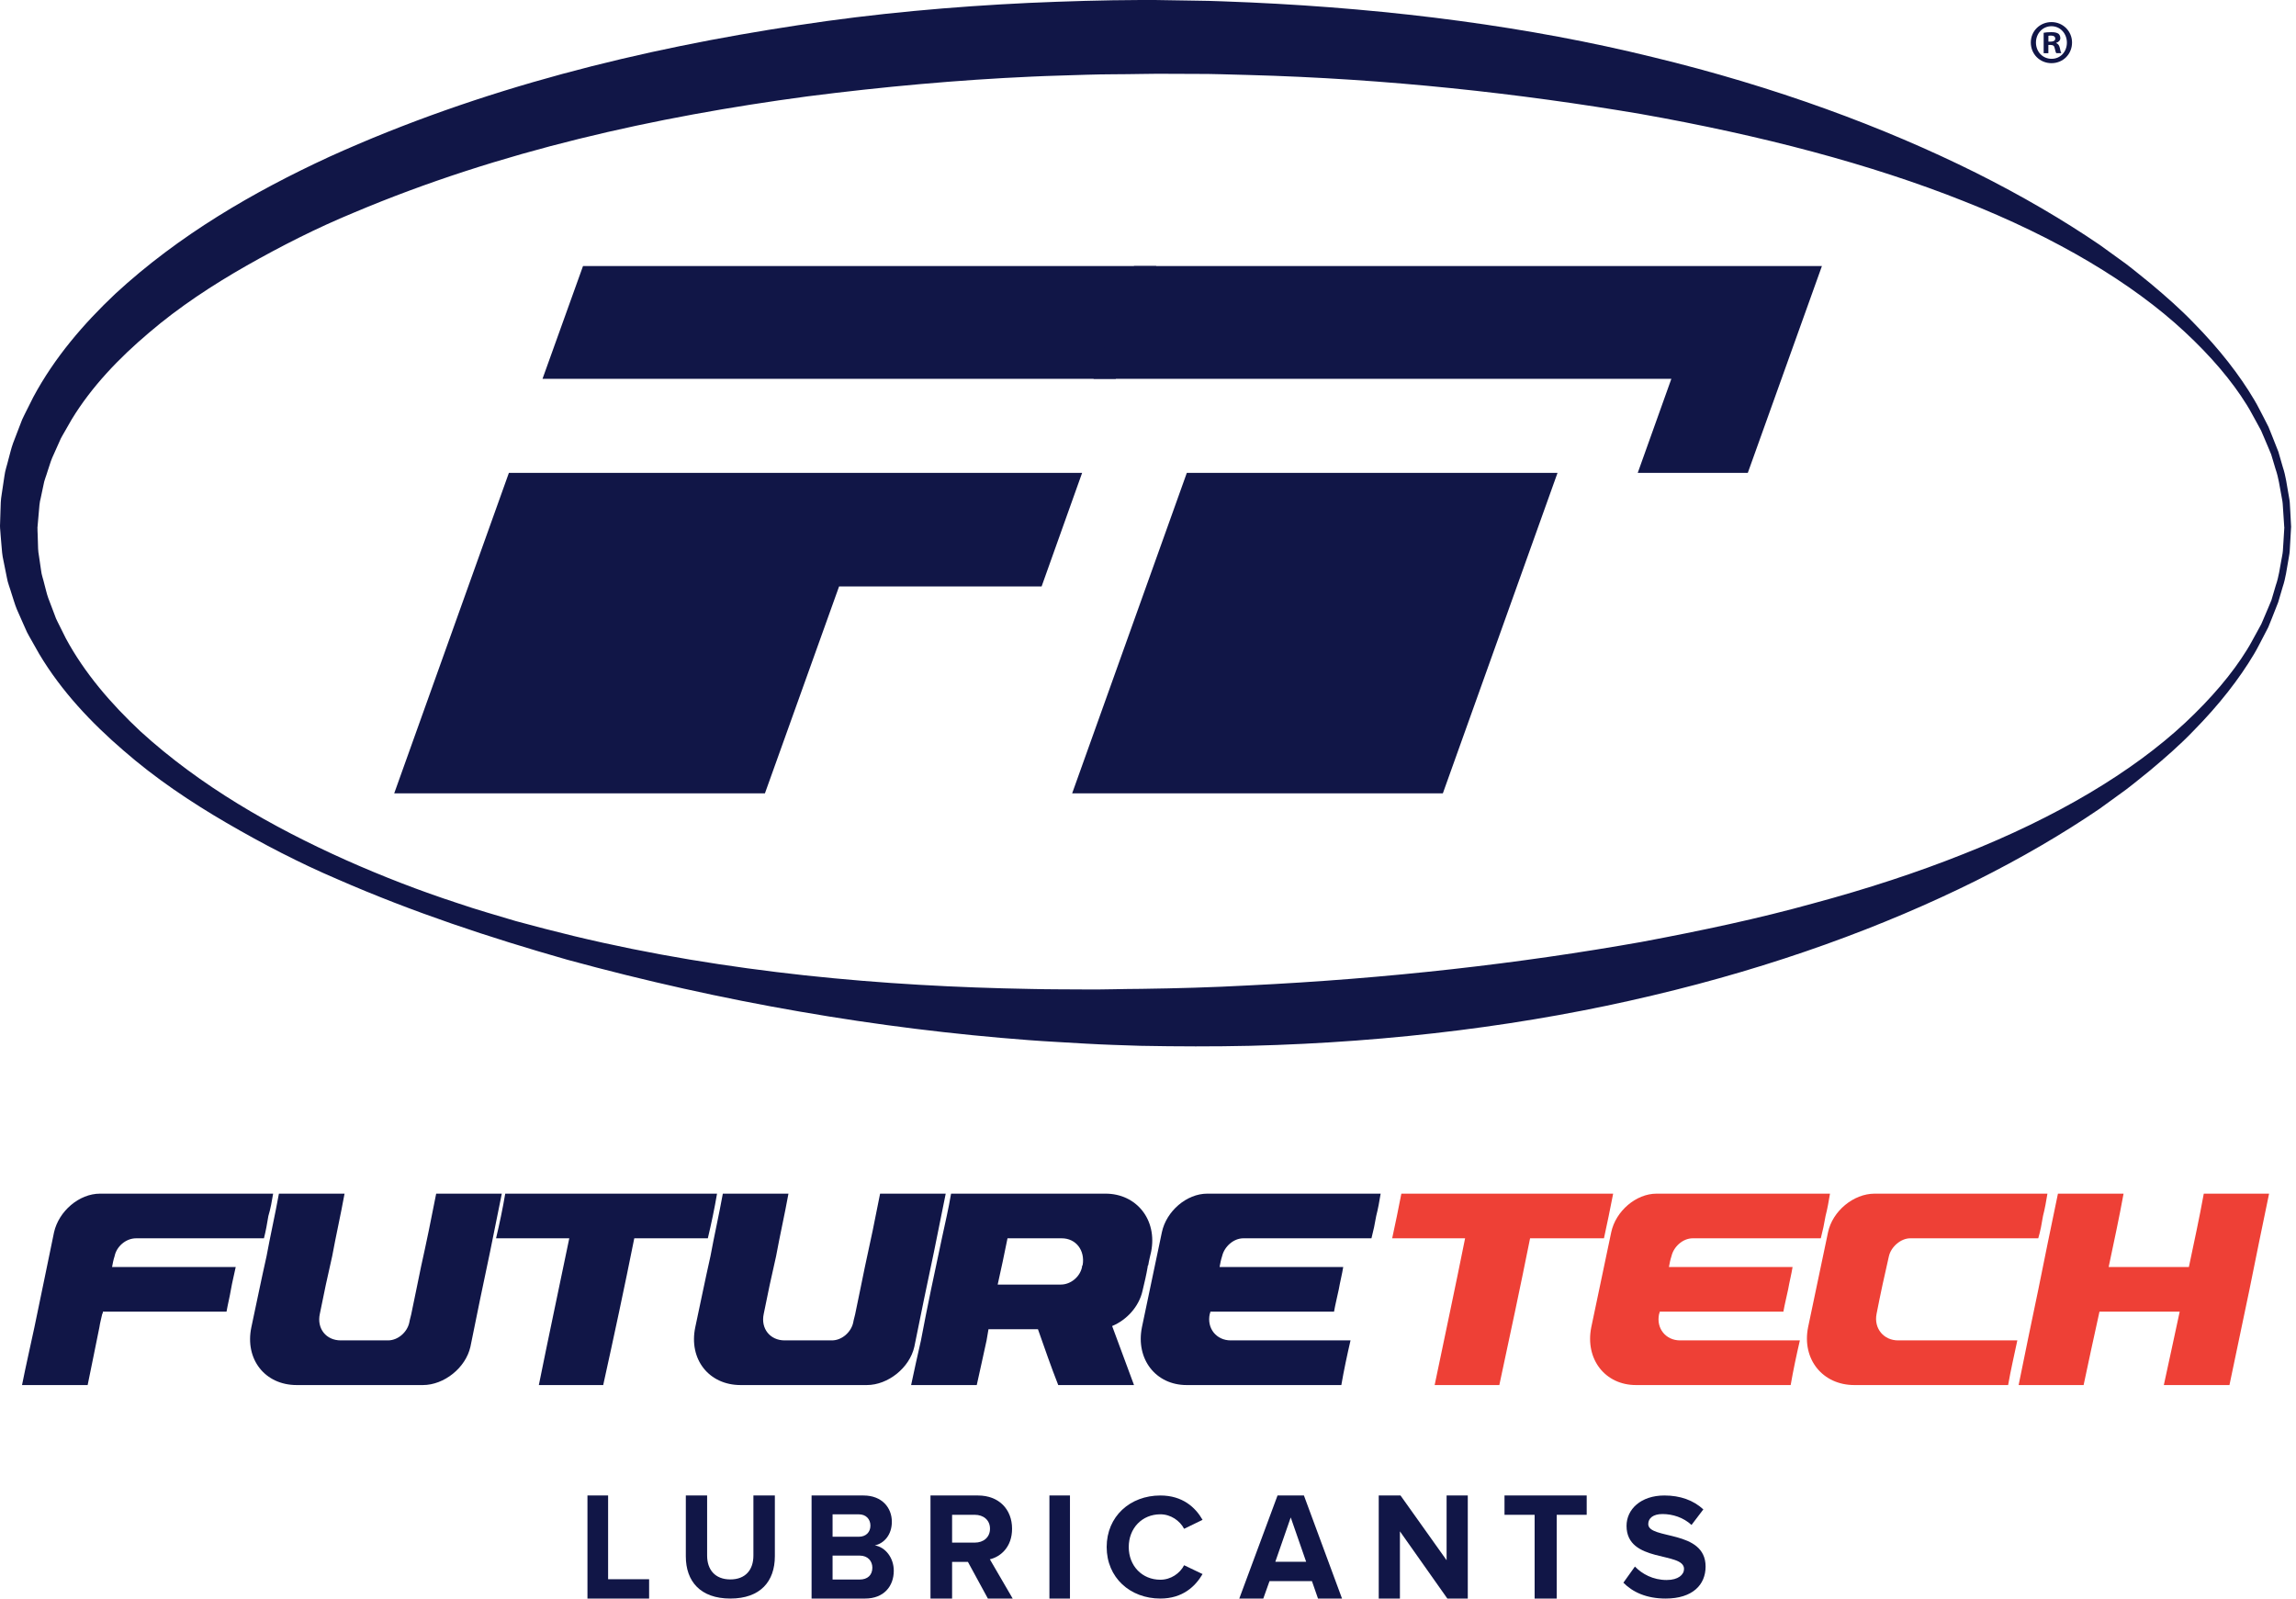
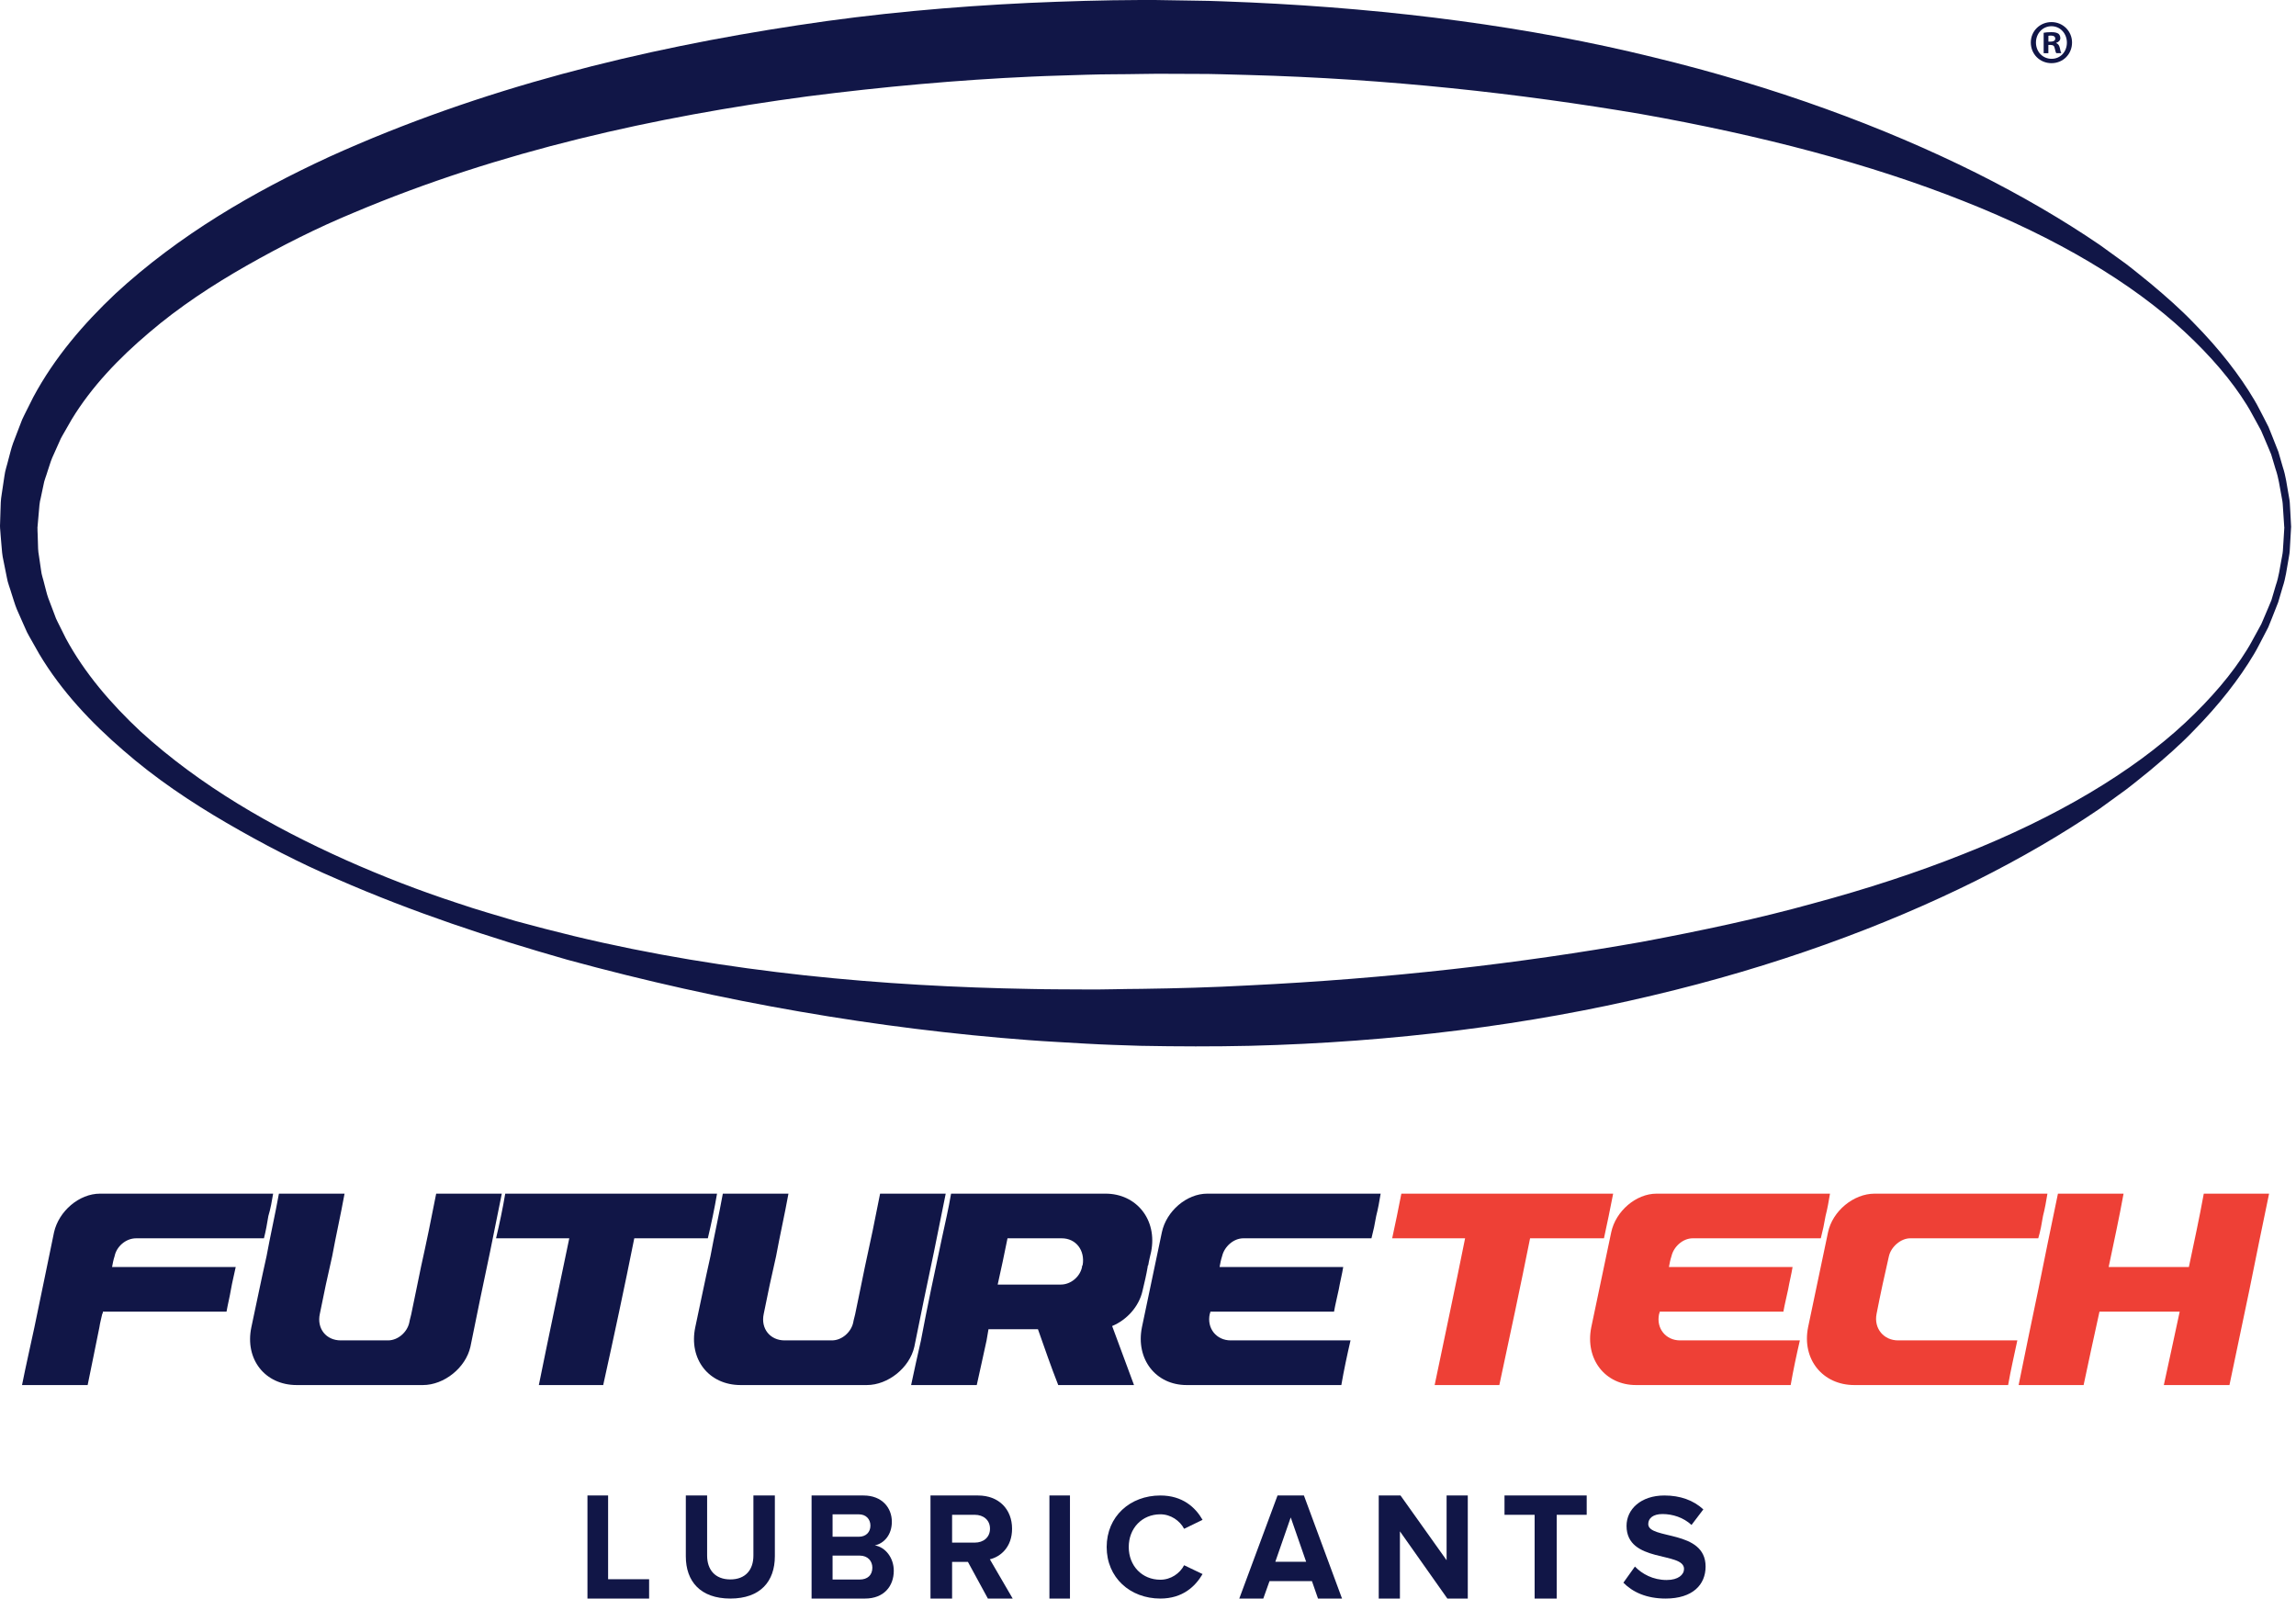
<svg xmlns="http://www.w3.org/2000/svg" width="158" height="110" viewBox="0 0 158 110" fill="none">
-   <path d="M27.128 54.591L35.019 32.541H74.466L71.678 40.356H57.741L52.639 54.591H27.128ZM37.333 26.067L40.121 18.305H79.568L76.78 26.067H37.333Z" fill="#111647" />
-   <path d="M73.781 54.591L81.671 32.541H107.181L99.291 54.591H73.781ZM112.701 32.541L115.015 26.067H75.252L78.04 18.305H125.377L120.275 32.541H112.701Z" fill="#111647" />
  <path d="M157.661 36.285C157.661 36.285 157.642 36.645 157.601 37.339C157.589 37.513 157.582 37.707 157.567 37.923C157.555 38.139 157.495 38.377 157.458 38.635C157.36 39.151 157.296 39.765 157.078 40.409C156.98 40.735 156.882 41.084 156.773 41.447C156.634 41.8 156.483 42.171 156.333 42.562C156.254 42.755 156.175 42.956 156.092 43.16C155.99 43.354 155.889 43.555 155.783 43.756C155.565 44.157 155.366 44.589 155.11 45.01C154.101 46.708 152.705 48.508 150.926 50.309C150.049 51.226 149.044 52.105 147.972 53.003C147.427 53.439 146.877 53.898 146.294 54.341C145.703 54.769 145.097 55.209 144.48 55.656C141.959 57.373 139.107 59.041 135.958 60.614C129.648 63.748 122.138 66.518 113.702 68.504C105.274 70.513 95.92 71.718 86.017 71.965C83.537 72.021 81.043 72.014 78.481 71.965C77.22 71.923 75.971 71.889 74.68 71.813C73.393 71.733 72.092 71.673 70.797 71.574C65.616 71.184 60.349 70.532 55.043 69.611C49.734 68.694 44.388 67.504 39.048 66.044C33.724 64.528 28.393 62.766 23.2 60.492C20.596 59.382 18.064 58.063 15.588 56.623C13.113 55.182 10.705 53.568 8.504 51.65C6.299 49.751 4.237 47.584 2.69 44.987L2.133 44.002C2.043 43.835 1.942 43.676 1.859 43.505L1.625 42.982L1.163 41.936C1.016 41.584 0.918 41.209 0.794 40.845C0.689 40.473 0.531 40.117 0.47 39.734L0.241 38.594C0.151 38.215 0.124 37.828 0.094 37.438L0.045 36.854L0.023 36.562L0.011 36.414C0.011 36.331 0 36.392 0 36.191L0.034 35.114C0.045 34.758 0.045 34.409 0.12 33.989L0.301 32.78C0.35 32.367 0.485 32.018 0.576 31.631C0.681 31.256 0.764 30.87 0.896 30.506L1.313 29.418L1.524 28.872C1.603 28.694 1.693 28.527 1.776 28.353L2.295 27.318C3.755 24.597 5.757 22.274 7.928 20.223C12.326 16.164 17.444 13.201 22.662 10.79C33.164 6.03 44.177 3.362 54.889 1.74C60.251 0.917 65.567 0.451 70.775 0.201C73.367 0.087 75.945 0.008 78.492 0H79.47L80.407 0.015C81.031 0.027 81.652 0.038 82.273 0.045C83.504 0.053 84.775 0.121 86.021 0.167C95.954 0.618 105.289 1.853 113.721 3.926C122.157 5.962 129.663 8.747 135.973 11.889C139.126 13.466 141.978 15.137 144.499 16.854C145.116 17.301 145.722 17.741 146.317 18.169C146.9 18.613 147.449 19.075 147.995 19.511C149.067 20.409 150.068 21.292 150.948 22.209C152.728 24.013 154.124 25.817 155.129 27.519C155.384 27.94 155.584 28.376 155.802 28.777C155.907 28.982 156.009 29.179 156.107 29.376C156.19 29.581 156.269 29.778 156.348 29.975C156.502 30.366 156.649 30.737 156.788 31.089C156.893 31.457 156.995 31.802 157.089 32.132C157.307 32.78 157.367 33.386 157.465 33.898C157.503 34.156 157.563 34.391 157.574 34.61C157.586 34.83 157.597 35.027 157.608 35.202C157.646 35.907 157.665 36.27 157.665 36.27V36.285H157.661ZM157.191 36.27C157.191 36.27 157.168 35.918 157.123 35.236C157.111 35.065 157.1 34.872 157.085 34.663C157.07 34.451 157.01 34.224 156.972 33.977C156.874 33.485 156.81 32.901 156.592 32.272C156.498 31.953 156.397 31.62 156.291 31.267C156.156 30.923 155.994 30.57 155.84 30.195C155.761 30.009 155.678 29.816 155.595 29.623C155.494 29.437 155.392 29.247 155.283 29.05C155.061 28.664 154.861 28.251 154.602 27.845C153.59 26.212 152.152 24.517 150.346 22.838C146.73 19.469 141.497 16.346 135.115 13.834C128.734 11.294 121.212 9.316 112.916 7.845C104.608 6.435 95.502 5.416 85.863 5.158C84.659 5.132 83.474 5.079 82.221 5.086C81.6 5.086 80.979 5.082 80.354 5.079H79.417L78.514 5.09C77.276 5.117 76.027 5.101 74.774 5.143C73.521 5.189 72.261 5.211 70.997 5.272C65.932 5.499 60.774 5.965 55.555 6.633C45.148 8.027 34.428 10.373 24.329 14.641C21.797 15.687 19.355 16.926 16.977 18.275C14.603 19.628 12.311 21.133 10.253 22.895C8.191 24.639 6.302 26.606 4.929 28.868L4.436 29.729C4.357 29.873 4.267 30.013 4.192 30.161L3.992 30.608L3.59 31.506C3.462 31.809 3.383 32.124 3.273 32.431C3.187 32.738 3.04 33.06 2.995 33.36L2.803 34.269C2.72 34.55 2.698 34.921 2.668 35.281L2.574 36.354C2.581 36.24 2.577 36.392 2.581 36.399V36.52L2.592 36.767L2.607 37.26C2.615 37.589 2.615 37.919 2.679 38.241L2.822 39.219C2.852 39.549 2.98 39.863 3.051 40.185C3.142 40.504 3.206 40.834 3.319 41.148L3.676 42.088L3.853 42.558C3.921 42.713 4 42.861 4.075 43.013L4.526 43.919C5.813 46.31 7.642 48.432 9.666 50.327C13.782 54.08 18.712 56.903 23.78 59.173C26.319 60.306 28.912 61.307 31.538 62.164C32.844 62.611 34.172 62.982 35.489 63.38C36.813 63.744 38.142 64.081 39.47 64.407C44.783 65.688 50.122 66.541 55.393 67.117C60.664 67.686 65.872 67.966 70.963 68.053C72.235 68.084 73.491 68.076 74.744 68.087C75.997 68.099 77.273 68.049 78.526 68.046C80.986 68.012 83.458 67.943 85.87 67.811C95.54 67.344 104.634 66.295 112.942 64.82C117.089 64.043 121.047 63.202 124.753 62.171C128.471 61.171 131.947 60.034 135.134 58.76C141.519 56.24 146.757 53.113 150.373 49.736C152.175 48.05 153.616 46.352 154.621 44.718C154.88 44.313 155.08 43.896 155.302 43.513C155.407 43.316 155.512 43.126 155.614 42.941C155.697 42.744 155.78 42.554 155.859 42.368C156.013 41.993 156.175 41.641 156.31 41.296C156.415 40.943 156.513 40.606 156.607 40.288C156.826 39.659 156.886 39.083 156.984 38.59C157.025 38.343 157.081 38.12 157.096 37.908C157.111 37.692 157.123 37.498 157.134 37.324C157.175 36.63 157.198 36.27 157.198 36.27V36.285L157.191 36.27Z" fill="#111647" />
  <path d="M142.588 2.926C142.588 3.722 141.975 4.347 141.173 4.347C140.372 4.347 139.751 3.722 139.751 2.926C139.751 2.13 140.383 1.52 141.173 1.52C141.963 1.52 142.588 2.145 142.588 2.926ZM140.105 2.926C140.105 3.551 140.56 4.047 141.181 4.047C141.801 4.047 142.234 3.551 142.234 2.933C142.234 2.316 141.786 1.804 141.173 1.804C140.56 1.804 140.105 2.308 140.105 2.926ZM140.955 3.661H140.635V2.255C140.763 2.229 140.94 2.213 141.166 2.213C141.425 2.213 141.546 2.255 141.647 2.316C141.722 2.376 141.783 2.486 141.783 2.623C141.783 2.778 141.666 2.896 141.497 2.949V2.964C141.632 3.017 141.707 3.119 141.749 3.305C141.79 3.521 141.817 3.604 141.85 3.657H141.504C141.463 3.604 141.436 3.479 141.395 3.316C141.369 3.161 141.286 3.093 141.109 3.093H140.959V3.657L140.955 3.661ZM140.962 2.865H141.113C141.29 2.865 141.433 2.805 141.433 2.661C141.433 2.532 141.339 2.448 141.139 2.448C141.056 2.448 140.996 2.456 140.962 2.464V2.865Z" fill="#111647" />
  <path d="M138.912 95.309C139.348 93.136 139.807 90.941 140.265 88.746C140.701 86.55 141.159 84.355 141.618 82.138C143.101 82.138 144.607 82.138 146.134 82.138C145.828 83.828 145.458 85.519 145.108 87.187C146.919 87.187 148.774 87.187 150.628 87.187C150.978 85.519 151.348 83.828 151.654 82.138C153.159 82.138 154.643 82.138 156.148 82.138C155.69 84.355 155.232 86.55 154.796 88.746C154.337 90.941 153.879 93.136 153.421 95.309C151.937 95.309 150.432 95.309 148.905 95.309C149.276 93.641 149.625 91.951 149.996 90.26C148.141 90.26 146.287 90.26 144.476 90.26C144.105 91.951 143.734 93.641 143.385 95.309C141.879 95.309 140.396 95.309 138.912 95.309Z" fill="#EE4036" />
  <path d="M138.823 92.236C138.605 93.268 138.365 94.299 138.19 95.309C134.656 95.309 131.077 95.309 127.608 95.309C125.426 95.309 123.986 93.531 124.423 91.336C124.881 89.163 125.339 86.989 125.797 84.794C126.103 83.345 127.543 82.138 129.005 82.138C132.43 82.138 135.877 82.138 139.412 82.138C139.87 82.138 140.35 82.138 140.895 82.138C140.808 82.665 140.721 83.17 140.59 83.675C140.503 84.201 140.415 84.706 140.263 85.211C139.717 85.211 139.237 85.211 138.779 85.211C136.336 85.211 133.892 85.211 131.448 85.211C130.816 85.211 130.139 85.782 129.986 86.441C129.681 87.758 129.397 89.075 129.136 90.414C128.939 91.424 129.637 92.236 130.619 92.236C133.346 92.236 136.052 92.236 138.823 92.236Z" fill="#EE4036" />
  <path d="M110.877 84.794C111.183 83.345 112.579 82.138 113.997 82.138C117.466 82.138 120.913 82.138 124.404 82.138C124.906 82.138 125.386 82.138 125.932 82.138C125.844 82.665 125.757 83.17 125.626 83.675C125.539 84.201 125.43 84.706 125.299 85.211C124.753 85.211 124.273 85.211 123.772 85.211C121.328 85.211 118.884 85.211 116.484 85.211C115.808 85.211 115.175 85.782 115.023 86.441C114.935 86.704 114.892 86.945 114.848 87.187C117.161 87.187 119.473 87.187 121.83 87.187C122.31 87.187 122.812 87.187 123.357 87.187C123.27 87.714 123.139 88.219 123.052 88.724C122.943 89.25 122.812 89.755 122.724 90.26C122.179 90.26 121.677 90.26 121.175 90.26C118.841 90.26 116.528 90.26 114.215 90.26C114.215 90.326 114.194 90.348 114.172 90.414C113.954 91.402 114.63 92.236 115.612 92.236C118.383 92.236 121.132 92.236 123.859 92.236C123.619 93.268 123.401 94.299 123.226 95.309C119.692 95.309 116.157 95.309 112.579 95.309C110.463 95.309 109.066 93.531 109.503 91.336C109.961 89.163 110.419 86.989 110.877 84.794Z" fill="#EE4036" />
  <path d="M98.726 95.309C99.424 91.951 100.144 88.592 100.821 85.211C99.141 85.211 97.461 85.211 95.803 85.211C96.021 84.201 96.239 83.17 96.435 82.138C98.094 82.138 99.773 82.138 101.453 82.138C102.937 82.138 104.443 82.138 105.926 82.138C107.606 82.138 109.286 82.138 111.01 82.138C110.813 83.17 110.595 84.201 110.377 85.211C108.653 85.211 106.973 85.211 105.293 85.211C104.617 88.592 103.897 91.951 103.177 95.309C101.672 95.309 100.188 95.309 98.726 95.309Z" fill="#EE4036" />
  <path d="M79.955 84.794C80.26 83.345 81.657 82.138 83.075 82.138C86.544 82.138 89.991 82.138 93.482 82.138C93.984 82.138 94.464 82.138 95.01 82.138C94.922 82.665 94.835 83.17 94.704 83.675C94.617 84.201 94.508 84.706 94.377 85.211C93.831 85.211 93.351 85.211 92.85 85.211C90.406 85.211 87.962 85.211 85.562 85.211C84.886 85.211 84.253 85.782 84.1 86.441C84.013 86.704 83.97 86.945 83.926 87.187C86.239 87.187 88.551 87.187 90.908 87.187C91.388 87.187 91.889 87.187 92.435 87.187C92.348 87.714 92.217 88.219 92.129 88.724C92.02 89.25 91.889 89.755 91.802 90.26C91.257 90.26 90.755 90.26 90.253 90.26C87.919 90.26 85.606 90.26 83.293 90.26C83.293 90.326 83.271 90.348 83.25 90.414C83.031 91.402 83.708 92.236 84.69 92.236C87.46 92.236 90.21 92.236 92.937 92.236C92.697 93.268 92.479 94.299 92.304 95.309C88.77 95.309 85.235 95.309 81.657 95.309C79.54 95.309 78.144 93.531 78.581 91.336C79.039 89.163 79.497 86.989 79.955 84.794Z" fill="#111647" />
  <path d="M74.459 87.187C74.459 87.143 74.459 87.099 74.503 87.055C74.677 86.045 74.045 85.211 73.063 85.211C71.776 85.211 70.554 85.211 69.332 85.211C69.114 86.287 68.896 87.341 68.656 88.394C69.528 88.394 70.336 88.394 71.252 88.394C71.776 88.394 72.365 88.394 72.998 88.394C73.696 88.394 74.328 87.846 74.459 87.187ZM67.216 95.309C65.71 95.309 64.227 95.309 62.699 95.309C62.917 94.299 63.136 93.268 63.376 92.236C63.812 89.909 64.314 87.56 64.816 85.211C65.034 84.201 65.274 83.17 65.448 82.138C66.932 82.138 68.438 82.138 69.965 82.138C72.016 82.138 74.045 82.138 76.074 82.138C78.212 82.138 79.652 83.938 79.216 86.133C79.15 86.441 79.063 86.748 79.019 87.055C78.976 87.099 78.976 87.143 78.976 87.187C78.888 87.714 78.757 88.263 78.626 88.811C78.386 89.909 77.536 90.831 76.532 91.248C77.034 92.609 77.536 93.97 78.037 95.309C76.27 95.309 74.547 95.309 72.823 95.309C72.321 94.036 71.885 92.763 71.427 91.468C71.099 91.468 70.838 91.468 70.554 91.468C69.703 91.468 68.852 91.468 68.023 91.468C67.979 91.731 67.936 91.994 67.892 92.236C67.674 93.268 67.434 94.299 67.216 95.309Z" fill="#111647" />
  <path d="M57.247 92.236C57.924 92.236 58.556 91.687 58.709 91.028C58.753 90.765 58.84 90.524 58.884 90.26C59.102 89.25 59.298 88.219 59.516 87.187C59.887 85.519 60.236 83.828 60.564 82.138C60.738 82.138 60.913 82.138 61.109 82.138C62.418 82.138 63.727 82.138 65.08 82.138C64.818 83.477 64.534 84.794 64.273 86.133C63.815 88.306 63.356 90.48 62.92 92.675C62.593 94.124 61.109 95.309 59.647 95.309C58.556 95.309 57.444 95.309 56.353 95.309C55.393 95.309 54.498 95.309 53.582 95.309C52.731 95.309 51.815 95.309 50.964 95.309C48.782 95.309 47.385 93.531 47.844 91.336C48.193 89.711 48.52 88.087 48.891 86.441C49.153 85.014 49.48 83.587 49.742 82.138C51.291 82.138 52.775 82.138 54.258 82.138C53.996 83.587 53.669 85.014 53.407 86.441C53.102 87.758 52.818 89.097 52.556 90.414C52.338 91.424 52.993 92.236 53.996 92.236C54.084 92.236 54.171 92.236 54.258 92.236C55.175 92.236 56.069 92.236 57.029 92.236C57.073 92.236 57.16 92.236 57.247 92.236Z" fill="#111647" />
  <path d="M37.081 95.309C37.757 91.951 38.477 88.592 39.175 85.211C37.495 85.211 35.816 85.211 34.136 85.211C34.376 84.201 34.594 83.17 34.768 82.138C36.448 82.138 38.128 82.138 39.808 82.138C41.292 82.138 42.797 82.138 44.281 82.138C45.961 82.138 47.619 82.138 49.343 82.138C49.168 83.17 48.95 84.201 48.71 85.211C46.986 85.211 45.328 85.211 43.648 85.211C42.972 88.592 42.252 91.951 41.51 95.309C40.026 95.309 38.543 95.309 37.081 95.309Z" fill="#111647" />
  <path d="M26.7 92.236C27.376 92.236 28.009 91.687 28.161 91.028C28.205 90.765 28.292 90.524 28.336 90.26C28.554 89.25 28.75 88.219 28.969 87.187C29.34 85.519 29.689 83.828 30.016 82.138C30.191 82.138 30.365 82.138 30.561 82.138C31.87 82.138 33.18 82.138 34.532 82.138C34.27 83.477 33.987 84.794 33.725 86.133C33.267 88.306 32.809 90.48 32.372 92.675C32.045 94.124 30.561 95.309 29.1 95.309C28.009 95.309 26.896 95.309 25.805 95.309C24.845 95.309 23.951 95.309 23.034 95.309C22.183 95.309 21.267 95.309 20.416 95.309C18.234 95.309 16.838 93.531 17.296 91.336C17.645 89.711 17.972 88.087 18.343 86.441C18.605 85.014 18.932 83.587 19.194 82.138C20.743 82.138 22.227 82.138 23.71 82.138C23.449 83.587 23.121 85.014 22.86 86.441C22.554 87.758 22.27 89.097 22.009 90.414C21.791 91.424 22.445 92.236 23.449 92.236C23.536 92.236 23.623 92.236 23.71 92.236C24.627 92.236 25.521 92.236 26.481 92.236C26.525 92.236 26.612 92.236 26.7 92.236Z" fill="#111647" />
  <path d="M15.894 88.724C15.806 89.25 15.676 89.755 15.588 90.26C15.043 90.26 14.541 90.26 14.083 90.26C13.319 90.26 12.599 90.26 11.879 90.26C11.094 90.26 10.417 90.26 9.697 90.26C8.781 90.26 7.93 90.26 7.079 90.26C7.079 90.326 7.079 90.37 7.036 90.414C6.97 90.721 6.883 91.028 6.839 91.336C6.577 92.675 6.294 93.992 6.032 95.309C5.857 95.309 5.661 95.309 5.487 95.309C4.177 95.309 2.868 95.309 1.516 95.309C1.777 93.992 2.083 92.675 2.367 91.336C2.825 89.163 3.261 86.989 3.719 84.794C4.047 83.345 5.443 82.138 6.883 82.138C10.33 82.138 13.821 82.138 17.247 82.138C17.748 82.138 18.25 82.138 18.796 82.138C18.708 82.665 18.621 83.17 18.468 83.675C18.381 84.201 18.294 84.706 18.163 85.211C17.617 85.211 17.116 85.211 16.614 85.211C14.17 85.211 11.726 85.211 9.37 85.211C8.65 85.211 8.017 85.782 7.886 86.441C7.799 86.704 7.756 86.945 7.712 87.187C10.003 87.187 12.359 87.187 14.716 87.187C15.174 87.187 15.676 87.187 16.221 87.187C16.112 87.714 15.981 88.219 15.894 88.724Z" fill="#111647" />
  <path d="M107.126 110H105.606V104.237H103.533V102.908H109.189V104.237H107.126V110Z" fill="#111647" />
  <path d="M101.006 110H99.6L96.336 105.375V110H94.878V102.908H96.377L99.548 107.363V102.908H101.006V110Z" fill="#111647" />
  <path d="M92.352 110H90.699L90.281 108.799H87.363L86.934 110H85.282L87.914 102.908H89.73L92.352 110ZM89.883 107.47L88.822 104.418L87.761 107.47H89.883Z" fill="#111647" />
  <path d="M79.851 110C77.769 110 76.156 108.561 76.156 106.454C76.156 104.347 77.769 102.908 79.851 102.908C81.381 102.908 82.265 103.73 82.755 104.584L81.485 105.2C81.193 104.645 80.569 104.203 79.851 104.203C78.591 104.203 77.675 105.159 77.675 106.454C77.675 107.749 78.591 108.705 79.851 108.705C80.569 108.705 81.193 108.274 81.485 107.708L82.755 108.315C82.255 109.168 81.381 110 79.851 110Z" fill="#111647" />
  <path d="M73.63 110H72.216V102.908H73.63V110Z" fill="#111647" />
  <path d="M69.688 110H67.981L66.609 107.48H65.519V110H64.032V102.908H67.3C68.756 102.908 69.646 103.876 69.646 105.194C69.646 106.449 68.871 107.119 68.117 107.3L69.688 110ZM67.08 106.151C67.677 106.151 68.127 105.79 68.127 105.194C68.127 104.599 67.677 104.237 67.08 104.237H65.519V106.151H67.08Z" fill="#111647" />
  <path d="M59.532 110H55.849V102.908H59.42C60.712 102.908 61.373 103.769 61.373 104.716C61.373 105.609 60.844 106.204 60.203 106.343C60.926 106.46 61.506 107.193 61.506 108.086C61.506 109.15 60.824 110 59.532 110ZM59.105 105.747C59.593 105.747 59.898 105.428 59.898 104.982C59.898 104.535 59.593 104.205 59.105 104.205H57.294V105.747H59.105ZM59.156 108.692C59.705 108.692 60.031 108.384 60.031 107.874C60.031 107.427 59.725 107.044 59.156 107.044H57.294V108.692H59.156Z" fill="#111647" />
  <path d="M50.259 110C48.192 110 47.195 108.81 47.195 107.097V102.908H48.661V107.044C48.661 108.016 49.21 108.684 50.259 108.684C51.307 108.684 51.846 108.016 51.846 107.044V102.908H53.322V107.086C53.322 108.82 52.325 110 50.259 110Z" fill="#111647" />
  <path d="M44.669 110.001H40.426V102.908H41.847V108.671H44.669V110.001Z" fill="#111647" />
  <path d="M114.62 110C113.301 110 112.353 109.558 111.714 108.909L112.508 107.798C112.992 108.302 113.744 108.724 114.692 108.724C115.496 108.724 115.887 108.353 115.887 107.962C115.887 106.748 111.931 107.581 111.931 104.998C111.931 103.855 112.92 102.908 114.537 102.908C115.629 102.908 116.536 103.238 117.216 103.865L116.402 104.936C115.846 104.421 115.104 104.185 114.403 104.185C113.775 104.185 113.425 104.462 113.425 104.874C113.425 105.965 117.371 105.234 117.371 107.798C117.371 109.053 116.474 110 114.62 110Z" fill="#111647" />
</svg>